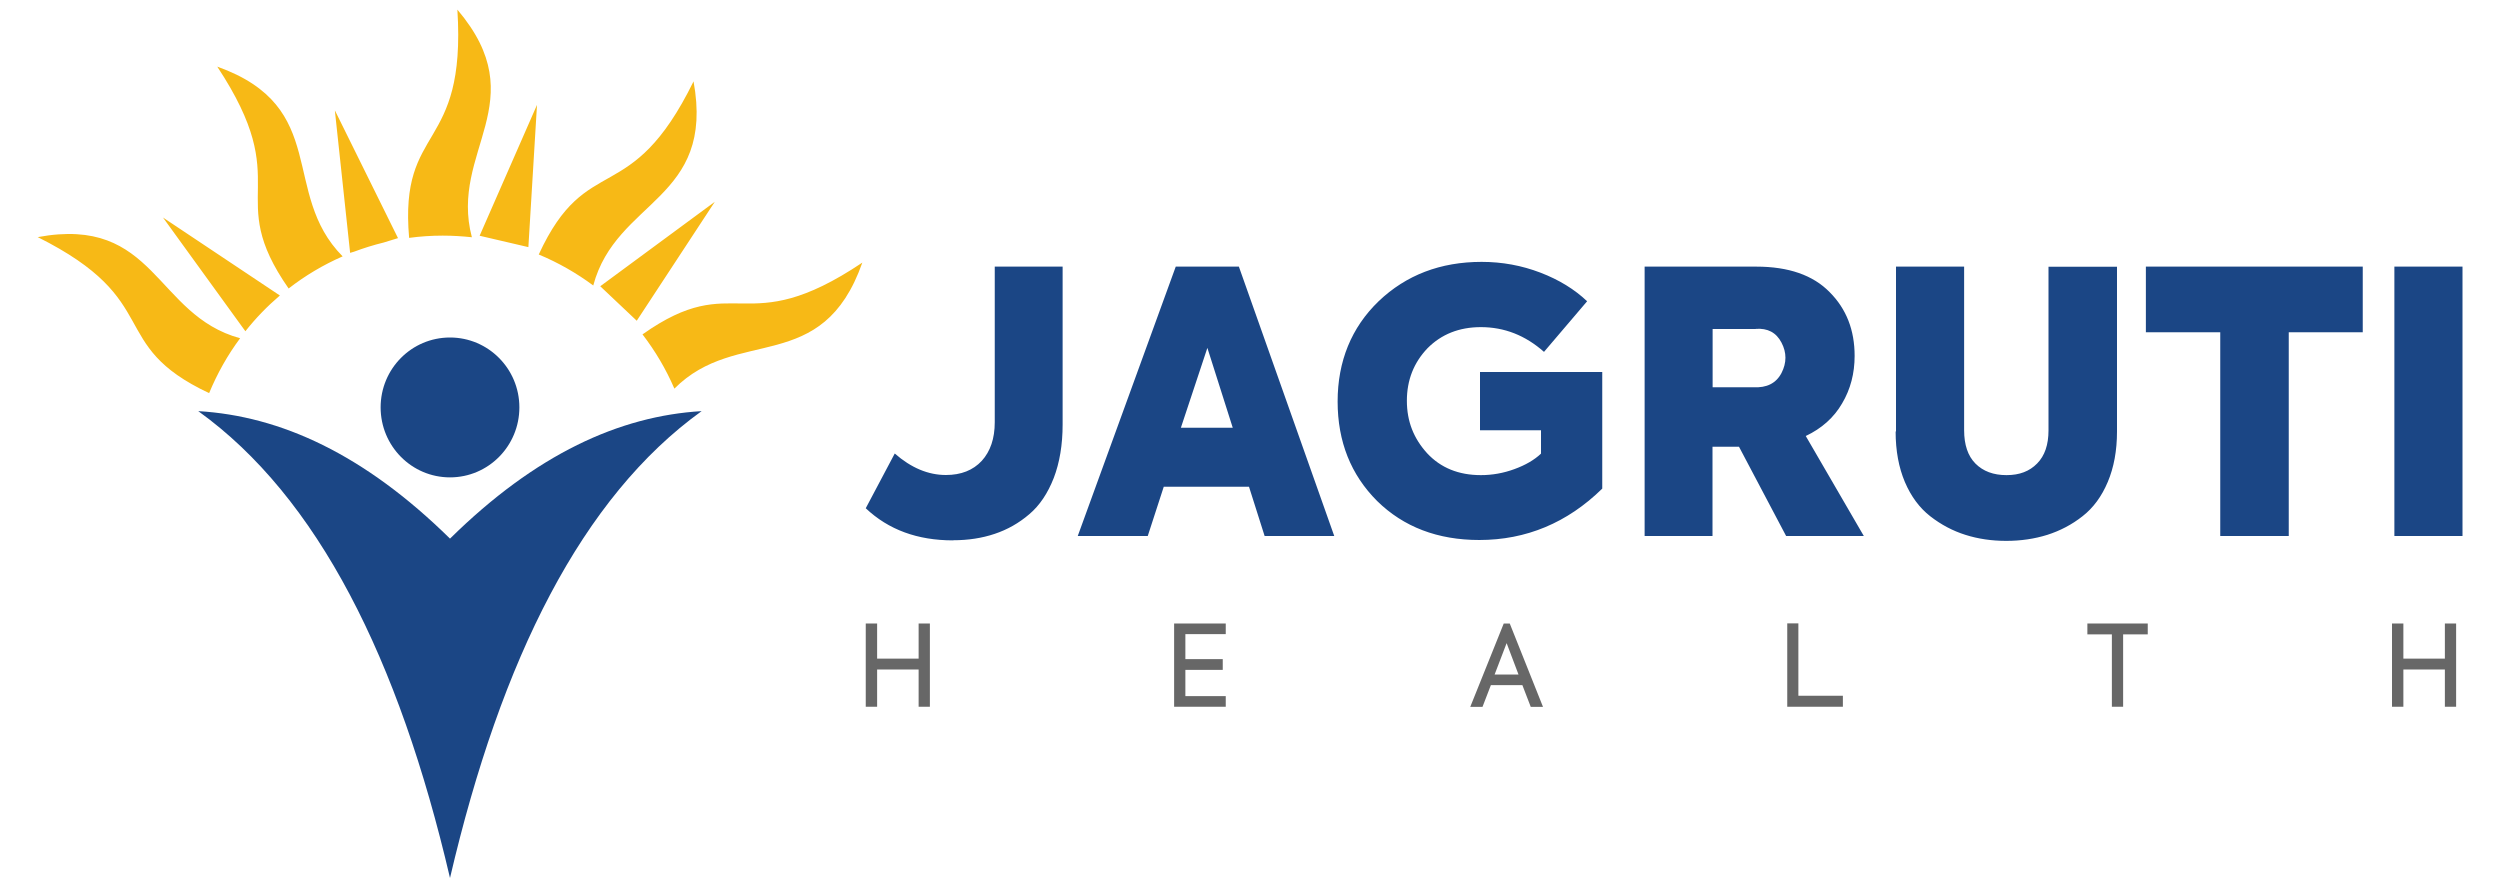
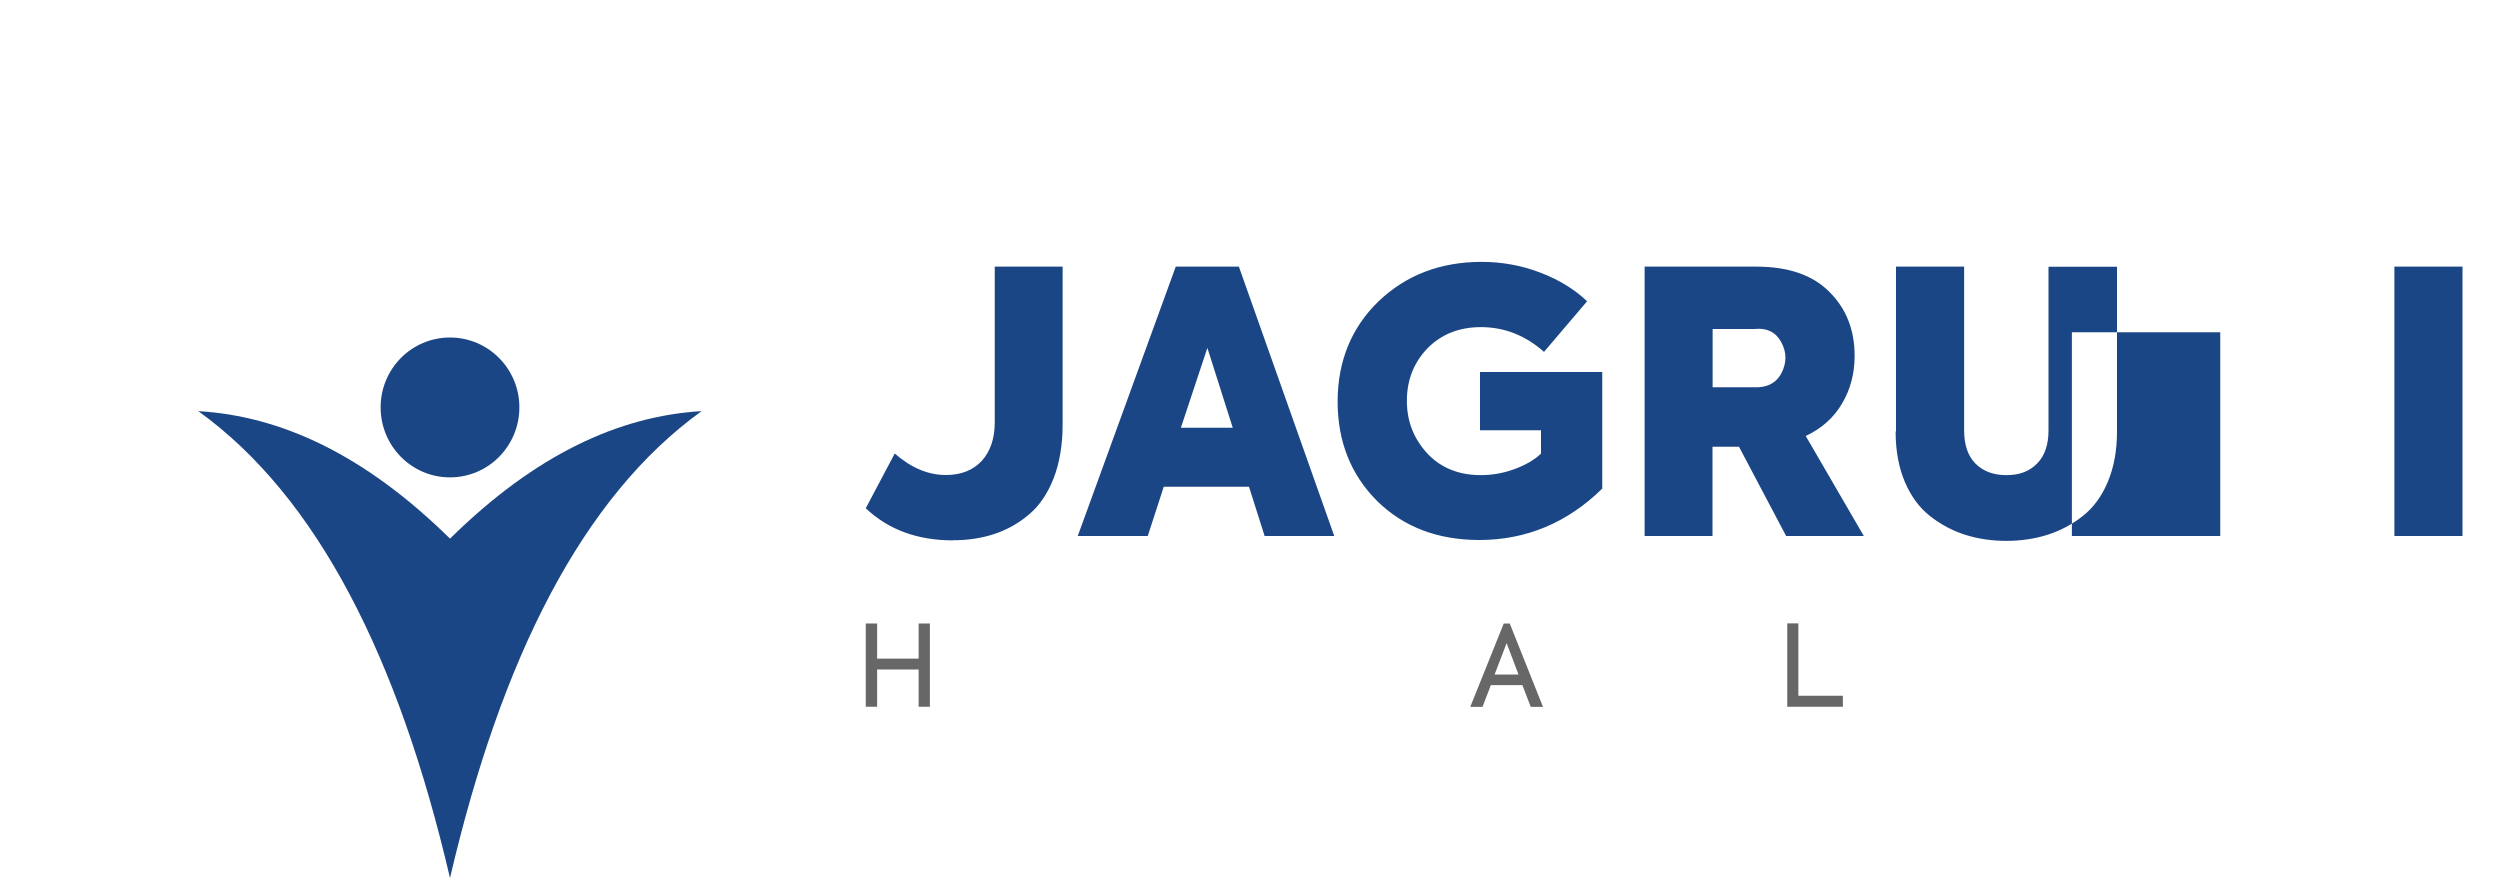
<svg xmlns="http://www.w3.org/2000/svg" id="Layer_1" data-name="Layer 1" width="200px" heigth="100px" version="1.1" viewBox="0 0 200 71">
  <defs>
    <style>
      .cls-1 {
        fill: #676767;
      }

      .cls-1, .cls-2, .cls-3, .cls-4 {
        stroke-width: 0px;
      }

      .cls-2 {
        fill: #f7b916;
      }

      .cls-2, .cls-3 {
        fill-rule: evenodd;
      }

      .cls-3, .cls-4 {
        fill: #1b4685;
      }
    </style>
  </defs>
  <path class="cls-3" d="M36,27c3.06,0,5.55,2.5,5.55,5.59s-2.48,5.6-5.55,5.6-5.55-2.51-5.55-5.6,2.48-5.59,5.55-5.59" />
  <path class="cls-3" d="M56.13,32.89c-6.57.39-13.27,3.44-20.13,10.2-6.87-6.76-13.56-9.81-20.14-10.2,9.55,6.87,16.04,19.77,20.14,37.35,4.1-17.58,10.58-30.48,20.13-37.35" />
-   <path class="cls-2" d="M57.18,16.15l-6.24,9.51-2.92-2.76,9.17-6.76h0ZM55.49,6.5c-5.07,10.33-8.52,5.46-12.39,13.86,1.56.65,3.03,1.49,4.36,2.48,1.84-6.9,9.77-6.81,8.02-16.35h0ZM42.96,8.39l-.69,11.38-3.9-.91,4.59-10.47h0ZM36.59.77c.73,11.51-4.67,9.03-3.86,18.26.88-.12,1.78-.18,2.69-.18.79,0,1.57.05,2.33.13-1.83-6.91,5.09-10.84-1.16-18.21M26.8,8.85l5.04,10.2-1.14.35c-.81.2-1.59.44-2.36.73l-.33.1-1.22-11.38h0ZM17.38,5.33c6.34,9.6.43,10.18,5.71,17.75,1.32-1.03,2.77-1.89,4.32-2.57-5.01-5.06-.96-11.94-10.03-15.18M3,18.96c10.24,5.11,5.43,8.59,13.73,12.49.65-1.57,1.48-3.05,2.48-4.39-6.83-1.86-6.75-9.85-16.2-8.09h0ZM13.02,17.39l9.37,6.25c-1.01.86-1.94,1.82-2.76,2.86l-6.6-9.11ZM69,21c-9.52,6.39-10.09.44-17.6,5.75,1.02,1.33,1.88,2.78,2.55,4.34,5.01-5.03,11.83-.96,15.04-10.09h0Z" />
-   <path class="cls-4" d="M191.55,21.33h5.45v21.55h-5.45v-21.55ZM177.62,42.88v-16.3h-5.95v-5.25h17.35v5.25h-5.92v16.3h-5.48ZM151.68,34.51v-13.18h5.45v13.09c0,1.16.3,2.06.91,2.67.61.61,1.43.92,2.48.92s1.84-.31,2.45-.93c.61-.62.91-1.5.91-2.65v-13.09h5.48v13.18c0,1.53-.25,2.88-.74,4.04-.49,1.16-1.16,2.07-2.02,2.74-.85.67-1.79,1.16-2.82,1.49-1.03.32-2.12.48-3.28.48s-2.25-.16-3.26-.48c-1.02-.32-1.96-.82-2.82-1.49-.86-.67-1.54-1.59-2.03-2.74-.49-1.16-.74-2.5-.74-4.04h.01ZM140.46,26.32h-3.45v4.66h3.25c1.08.06,1.83-.32,2.26-1.14.42-.82.42-1.63,0-2.43-.42-.81-1.11-1.17-2.06-1.1M149.1,42.88h-6.21l-3.77-7.14h-2.12v7.14h-5.43v-21.55h8.94c2.57,0,4.53.68,5.86,2.04,1.34,1.34,2,3.04,2,5.1,0,1.4-.33,2.67-1,3.8-.66,1.14-1.64,2.01-2.91,2.61l4.64,7.99h0ZM118.35,43.2c-3.33,0-6.06-1.04-8.18-3.12-2.1-2.1-3.16-4.75-3.16-7.96s1.1-5.92,3.28-8.02c2.2-2.1,4.95-3.15,8.24-3.15,1.65,0,3.21.29,4.7.86,1.49.57,2.74,1.34,3.74,2.29l-3.45,4.05c-1.49-1.32-3.17-1.98-5.05-1.98-1.74,0-3.16.57-4.27,1.69-1.1,1.15-1.65,2.55-1.65,4.2s.54,3.01,1.62,4.2c1.08,1.16,2.51,1.75,4.3,1.75.91,0,1.81-.16,2.68-.48.88-.32,1.59-.73,2.13-1.24v-1.87h-4.88v-4.66h9.78v9.33c-2.8,2.74-6.09,4.11-9.84,4.11h0ZM94.47,34.22h4.15l-2.03-6.39-2.12,6.39ZM106.74,42.88h-5.57l-1.25-3.94h-6.82l-1.28,3.94h-5.6l7.84-21.55h5.05l7.63,21.55ZM76.25,43.23c-2.85,0-5.17-.85-6.99-2.57l2.32-4.38c1.31,1.15,2.68,1.72,4.09,1.72,1.22,0,2.17-.38,2.87-1.13.69-.76,1.04-1.79,1.04-3.09v-12.45h5.43v12.62c0,1.63-.24,3.06-.71,4.29-.48,1.22-1.12,2.19-1.96,2.9-.83.71-1.75,1.23-2.77,1.57-1.01.34-2.12.51-3.32.51h0Z" />
+   <path class="cls-4" d="M191.55,21.33h5.45v21.55h-5.45v-21.55ZM177.62,42.88v-16.3h-5.95v-5.25v5.25h-5.92v16.3h-5.48ZM151.68,34.51v-13.18h5.45v13.09c0,1.16.3,2.06.91,2.67.61.61,1.43.92,2.48.92s1.84-.31,2.45-.93c.61-.62.91-1.5.91-2.65v-13.09h5.48v13.18c0,1.53-.25,2.88-.74,4.04-.49,1.16-1.16,2.07-2.02,2.74-.85.67-1.79,1.16-2.82,1.49-1.03.32-2.12.48-3.28.48s-2.25-.16-3.26-.48c-1.02-.32-1.96-.82-2.82-1.49-.86-.67-1.54-1.59-2.03-2.74-.49-1.16-.74-2.5-.74-4.04h.01ZM140.46,26.32h-3.45v4.66h3.25c1.08.06,1.83-.32,2.26-1.14.42-.82.42-1.63,0-2.43-.42-.81-1.11-1.17-2.06-1.1M149.1,42.88h-6.21l-3.77-7.14h-2.12v7.14h-5.43v-21.55h8.94c2.57,0,4.53.68,5.86,2.04,1.34,1.34,2,3.04,2,5.1,0,1.4-.33,2.67-1,3.8-.66,1.14-1.64,2.01-2.91,2.61l4.64,7.99h0ZM118.35,43.2c-3.33,0-6.06-1.04-8.18-3.12-2.1-2.1-3.16-4.75-3.16-7.96s1.1-5.92,3.28-8.02c2.2-2.1,4.95-3.15,8.24-3.15,1.65,0,3.21.29,4.7.86,1.49.57,2.74,1.34,3.74,2.29l-3.45,4.05c-1.49-1.32-3.17-1.98-5.05-1.98-1.74,0-3.16.57-4.27,1.69-1.1,1.15-1.65,2.55-1.65,4.2s.54,3.01,1.62,4.2c1.08,1.16,2.51,1.75,4.3,1.75.91,0,1.81-.16,2.68-.48.88-.32,1.59-.73,2.13-1.24v-1.87h-4.88v-4.66h9.78v9.33c-2.8,2.74-6.09,4.11-9.84,4.11h0ZM94.47,34.22h4.15l-2.03-6.39-2.12,6.39ZM106.74,42.88h-5.57l-1.25-3.94h-6.82l-1.28,3.94h-5.6l7.84-21.55h5.05l7.63,21.55ZM76.25,43.23c-2.85,0-5.17-.85-6.99-2.57l2.32-4.38c1.31,1.15,2.68,1.72,4.09,1.72,1.22,0,2.17-.38,2.87-1.13.69-.76,1.04-1.79,1.04-3.09v-12.45h5.43v12.62c0,1.63-.24,3.06-.71,4.29-.48,1.22-1.12,2.19-1.96,2.9-.83.71-1.75,1.23-2.77,1.57-1.01.34-2.12.51-3.32.51h0Z" />
  <polygon class="cls-1" points="70.17 56.54 69.26 56.54 69.26 49.88 70.17 49.88 70.17 52.69 73.49 52.69 73.49 49.88 74.39 49.88 74.39 56.54 73.49 56.54 73.49 53.56 70.17 53.56 70.17 56.54" />
-   <polygon class="cls-1" points="192.27 56.54 191.36 56.54 191.36 49.88 192.27 49.88 192.27 52.69 195.59 52.69 195.59 49.88 196.49 49.88 196.49 56.54 195.59 56.54 195.59 53.56 192.27 53.56 192.27 56.54" />
-   <polygon class="cls-1" points="98.06 56.54 93.93 56.54 93.93 49.88 98.06 49.88 98.06 50.73 94.83 50.73 94.83 52.73 97.82 52.73 97.82 53.59 94.83 53.59 94.83 55.69 98.06 55.69 98.06 56.55 98.06 56.54" />
  <polygon class="cls-1" points="147.44 56.54 142.98 56.54 142.98 49.87 143.87 49.87 143.87 55.66 147.43 55.66 147.43 56.54 147.44 56.54" />
-   <polygon class="cls-1" points="168.95 56.54 168.95 50.75 166.99 50.75 166.99 49.88 171.82 49.88 171.82 50.75 169.85 50.75 169.85 56.54 168.95 56.54" />
  <path class="cls-1" d="M120.78,49.88h-.48l-2.68,6.67h.98l.67-1.74h2.52l.67,1.74h.98l-2.66-6.67ZM119.57,53.96l.96-2.51.95,2.51h-1.91Z" />
</svg>